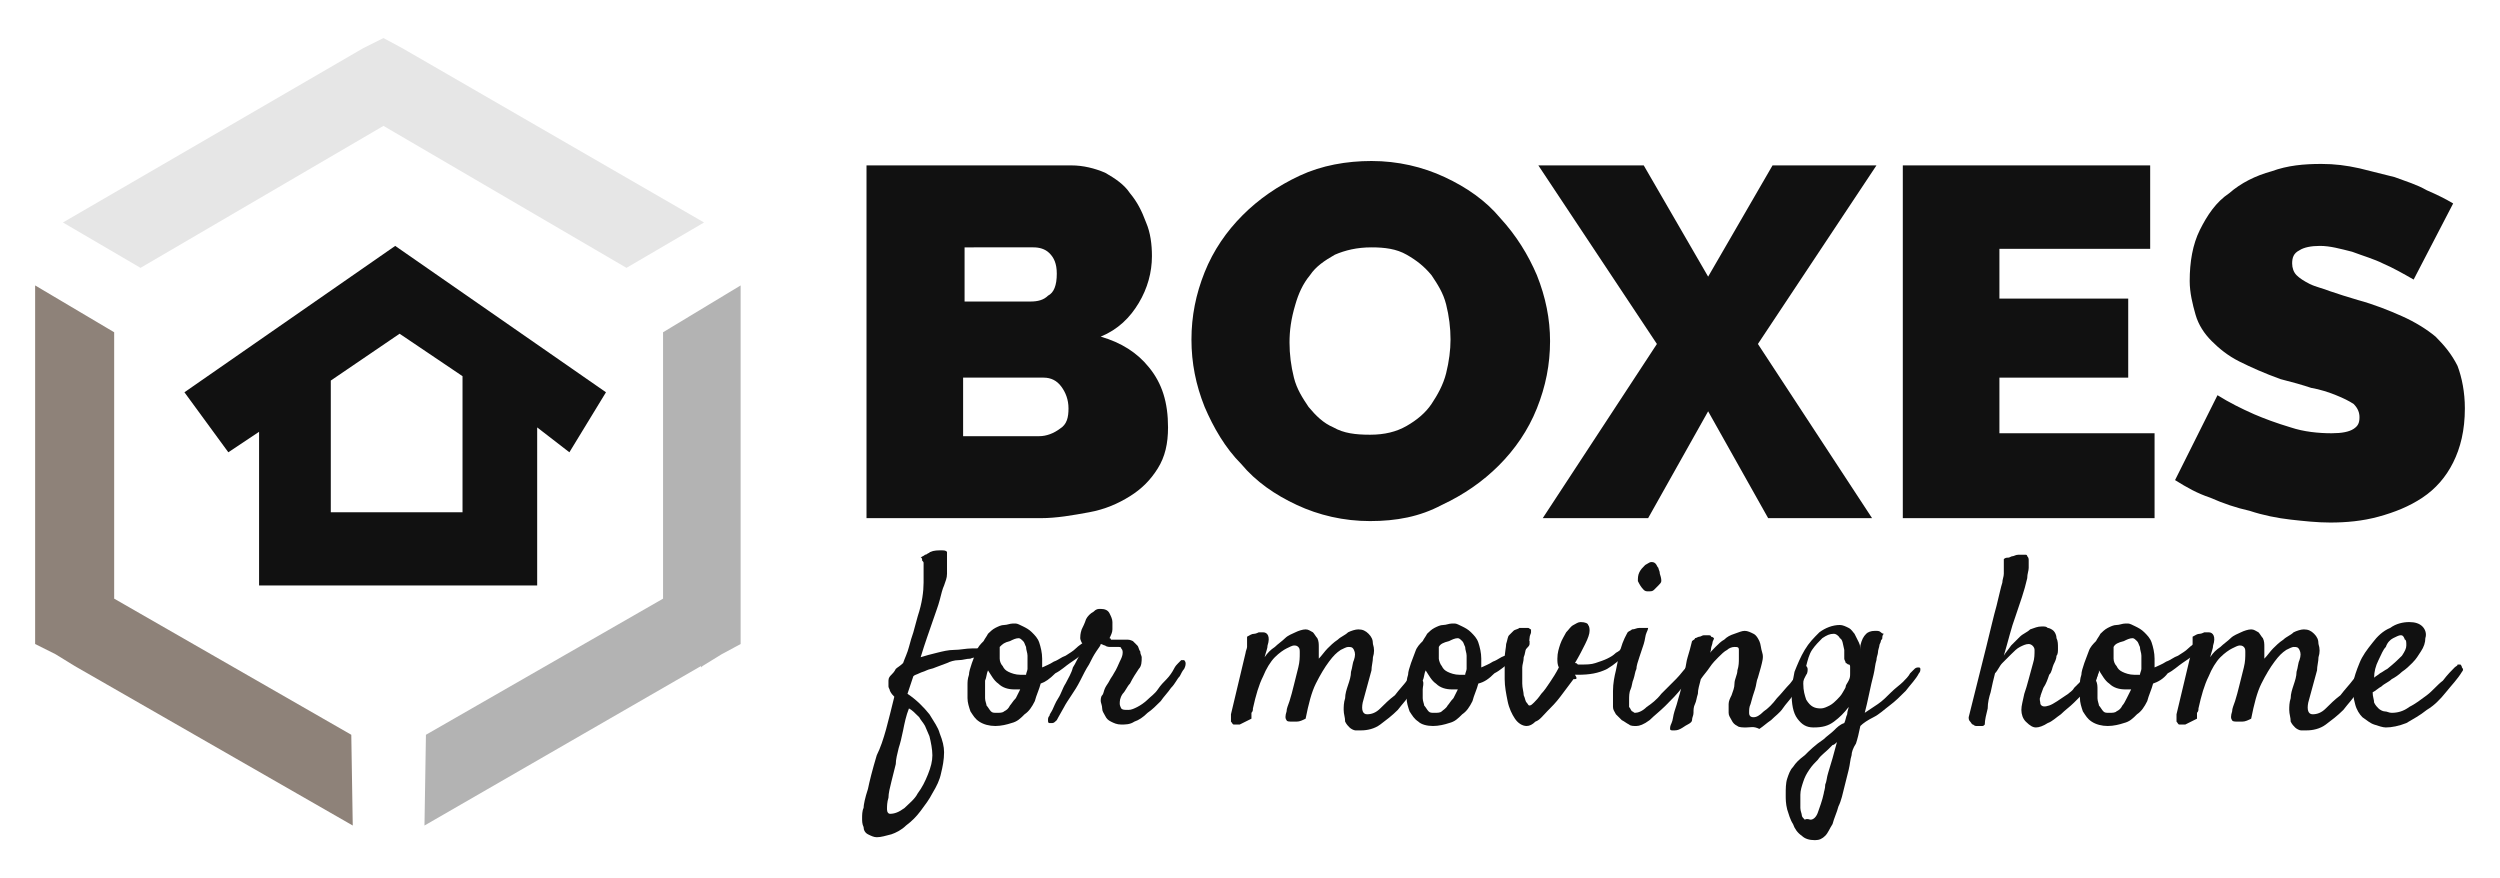
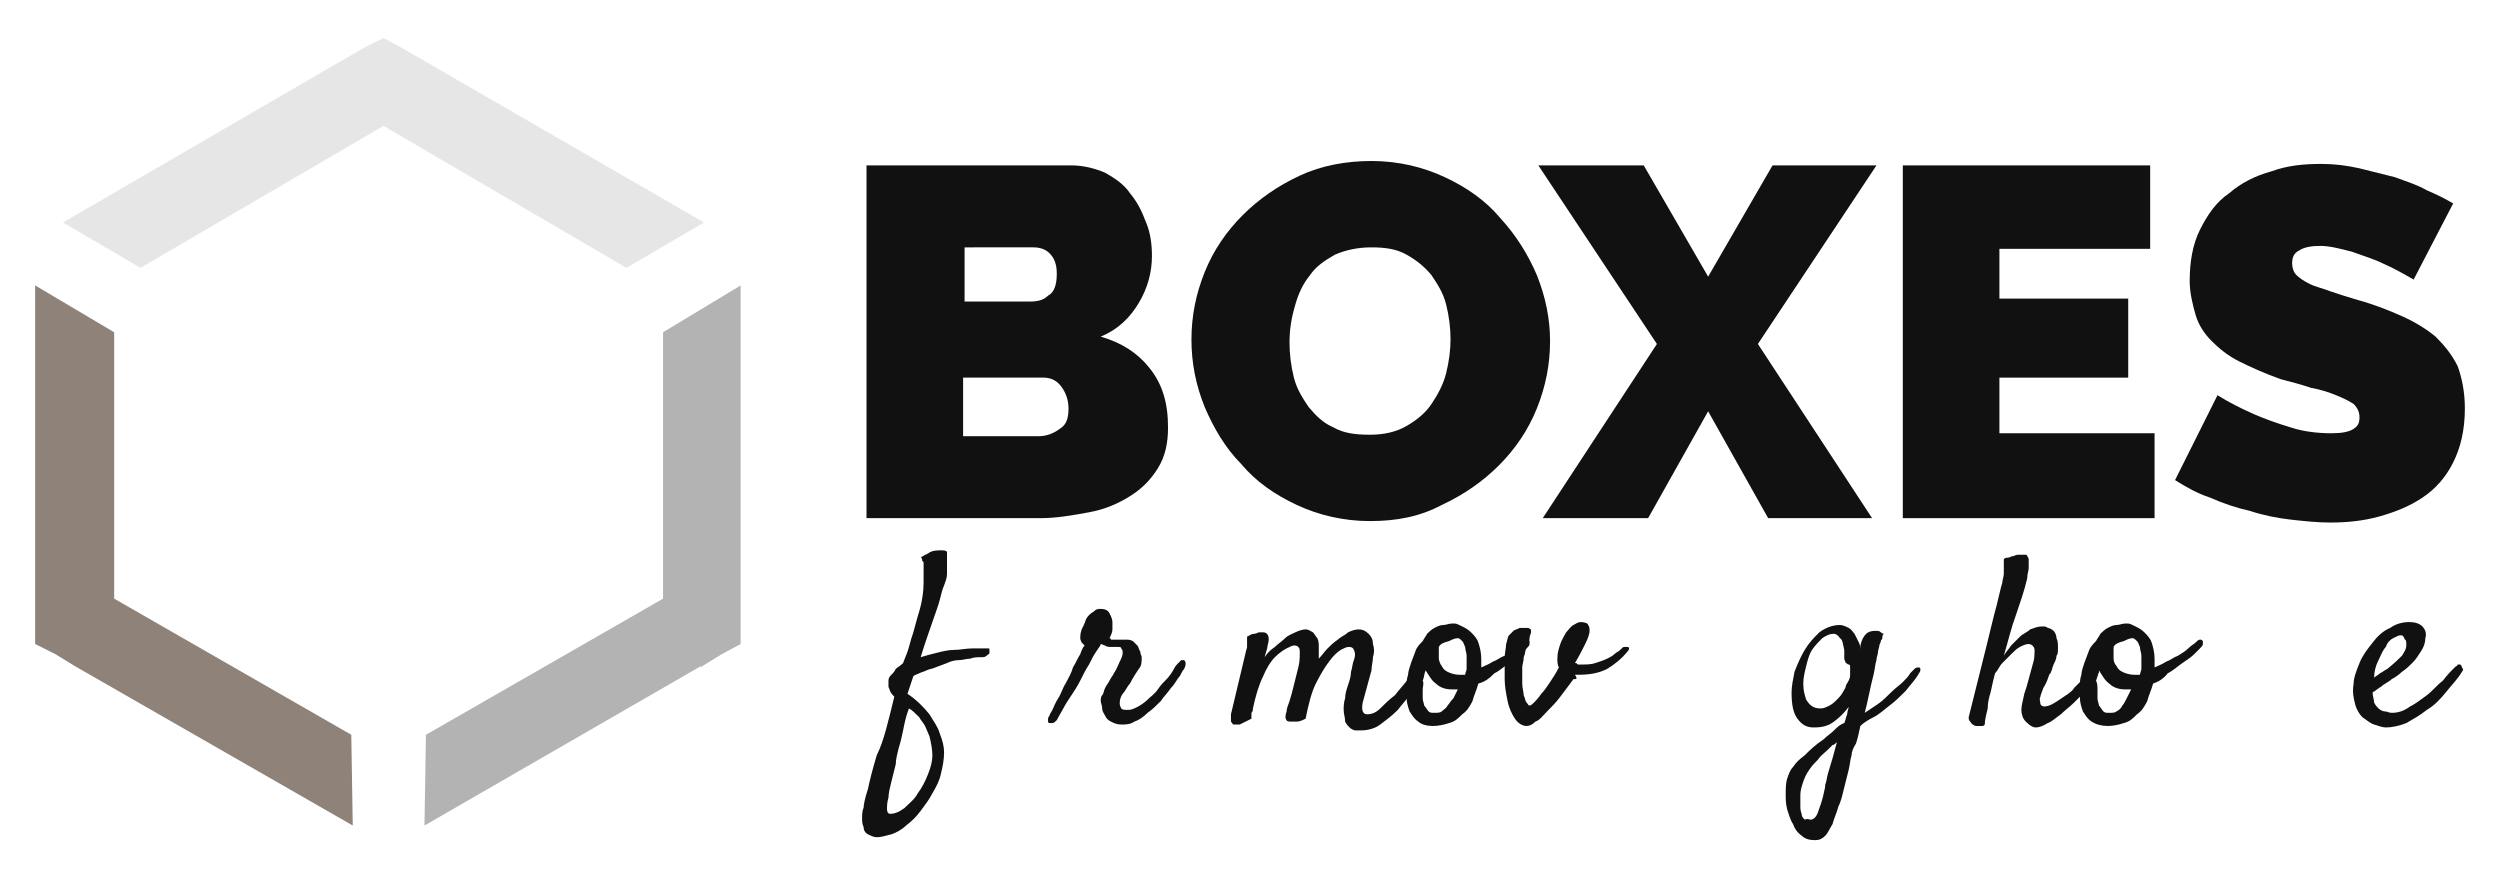
<svg xmlns="http://www.w3.org/2000/svg" id="logo" x="0px" y="0px" viewBox="0 0 170.8 60" style="enable-background:new 0 0 170.8 60;" xml:space="preserve">
  <style type="text/css"> .st0{fill:#E6E6E6;} .st1{fill:#B3B3B3;} .st2{fill:#8E8279;} .st3{fill:#111111;} </style>
  <g>
    <polygon class="st0" points="26.2,2.6 24.8,3.3 4.3,15.2 9.6,18.3 26.2,8.6 42.8,18.3 48.1,15.2 27.5,3.3 " />
    <polygon class="st1" points="45.3,22.7 45.3,40.9 29.1,50.2 29,56.4 47.9,45.5 47.9,45.6 48,45.5 49.3,44.7 50.6,44 50.6,42.4 50.6,40.8 50.6,40.8 50.6,40.8 50.6,19.5 " />
    <polygon class="st2" points="2.4,40.8 2.4,40.8 2.4,40.8 2.4,42.4 2.4,44 3.8,44.7 5.1,45.5 5.1,45.6 5.1,45.5 24.1,56.4 24,50.2 7.8,40.9 7.8,22.7 2.4,19.5 " />
-     <path class="st3" d="M41.4,26.8L27,16.8l0,0l0,0l-14.4,10l3,4.1l2.1-1.4V40h19V29.2l2.2,1.7L41.4,26.8z M31.6,35h-9v-9l4.7-3.2 l4.3,2.9V35z" />
    <g>
      <path class="st3" d="M79.8,29.2c0,1.1-0.2,2-0.7,2.8c-0.5,0.8-1.1,1.4-1.9,1.9c-0.8,0.5-1.7,0.9-2.8,1.1c-1.1,0.2-2.2,0.4-3.3,0.4 H59.2V11.3h14c0.8,0,1.6,0.2,2.3,0.5c0.7,0.4,1.3,0.8,1.7,1.4c0.5,0.6,0.8,1.2,1.1,2c0.3,0.7,0.4,1.5,0.4,2.3 c0,1.1-0.3,2.2-0.9,3.2c-0.6,1-1.4,1.8-2.6,2.3c1.4,0.4,2.5,1.1,3.3,2.1C79.4,26.2,79.8,27.5,79.8,29.2z M65.9,16.9v3.7h4.5 c0.5,0,0.9-0.1,1.2-0.4c0.4-0.2,0.6-0.7,0.6-1.5c0-0.7-0.2-1.1-0.5-1.4c-0.3-0.3-0.7-0.4-1.1-0.4H65.9z M73,27.9 c0-0.6-0.2-1.1-0.5-1.5c-0.3-0.4-0.7-0.6-1.2-0.6h-5.5v4h5.2c0.5,0,1-0.2,1.4-0.5C72.9,29,73,28.5,73,27.9z" />
      <path class="st3" d="M93.6,35.6c-1.8,0-3.5-0.4-5-1.1c-1.5-0.7-2.8-1.6-3.8-2.8c-1.1-1.1-1.9-2.5-2.5-3.9c-0.6-1.5-0.9-3-0.9-4.6 c0-1.6,0.3-3.1,0.9-4.6c0.6-1.5,1.5-2.8,2.6-3.9c1.1-1.1,2.4-2,3.9-2.7c1.5-0.7,3.2-1,4.9-1c1.8,0,3.5,0.4,5,1.1 c1.5,0.7,2.8,1.6,3.8,2.8c1.1,1.2,1.9,2.5,2.5,3.9c0.6,1.5,0.9,3,0.9,4.5c0,1.6-0.3,3.1-0.9,4.6c-0.6,1.5-1.5,2.8-2.6,3.9 c-1.1,1.1-2.4,2-3.9,2.7C97,35.3,95.4,35.6,93.6,35.6z M88.1,23.4c0,0.8,0.1,1.6,0.3,2.4c0.2,0.8,0.6,1.4,1,2 c0.5,0.6,1,1.1,1.7,1.4c0.7,0.4,1.5,0.5,2.5,0.5c1,0,1.8-0.2,2.5-0.6c0.7-0.4,1.3-0.9,1.7-1.5c0.4-0.6,0.8-1.3,1-2.1 c0.2-0.8,0.3-1.6,0.3-2.3c0-0.8-0.1-1.6-0.3-2.4c-0.2-0.8-0.6-1.4-1-2c-0.5-0.6-1-1-1.7-1.4c-0.7-0.4-1.5-0.5-2.4-0.5 c-1,0-1.8,0.2-2.5,0.5c-0.7,0.4-1.3,0.8-1.7,1.4c-0.5,0.6-0.8,1.3-1,2C88.2,21.8,88.1,22.6,88.1,23.4z" />
      <path class="st3" d="M112.3,11.3l4.4,7.6l4.4-7.6h7.1l-8.1,12.2l7.8,11.9h-7.1l-4.1-7.3l-4.1,7.3h-7.2l7.8-11.9l-8.1-12.2H112.3z" />
      <path class="st3" d="M147.2,29.6v5.8H130V11.3h16.9V17h-10.3v3.4h8.8v5.4h-8.8v3.8H147.2z" />
      <path class="st3" d="M164.9,19.1c-0.7-0.4-1.4-0.8-2.1-1.1c-0.6-0.3-1.3-0.5-2.1-0.8c-0.8-0.2-1.5-0.4-2.2-0.4 c-0.6,0-1.1,0.1-1.4,0.3c-0.4,0.2-0.5,0.5-0.5,0.9c0,0.3,0.1,0.6,0.3,0.8c0.2,0.2,0.5,0.4,0.9,0.6c0.4,0.2,0.9,0.3,1.4,0.5 c0.6,0.2,1.2,0.4,1.9,0.6c1.1,0.3,2.1,0.7,3,1.1c0.9,0.4,1.7,0.9,2.3,1.4c0.6,0.6,1.1,1.2,1.5,2c0.3,0.8,0.5,1.8,0.5,2.9 c0,1.5-0.3,2.7-0.8,3.7c-0.5,1-1.2,1.8-2.1,2.4c-0.9,0.6-1.9,1-3,1.3c-1.1,0.3-2.2,0.4-3.3,0.4c-0.9,0-1.8-0.1-2.7-0.2 c-0.9-0.1-1.9-0.3-2.8-0.6c-0.9-0.2-1.8-0.5-2.7-0.9c-0.9-0.3-1.6-0.7-2.4-1.2l2.9-5.8c0.8,0.5,1.6,0.9,2.5,1.3 c0.7,0.3,1.5,0.6,2.5,0.9c0.9,0.3,1.9,0.4,2.8,0.4c0.7,0,1.2-0.1,1.5-0.3c0.3-0.2,0.4-0.4,0.4-0.8c0-0.3-0.1-0.6-0.4-0.9 c-0.3-0.2-0.7-0.4-1.2-0.6c-0.5-0.2-1.1-0.4-1.7-0.5c-0.6-0.2-1.3-0.4-2.1-0.6c-1.1-0.4-2-0.8-2.8-1.2c-0.8-0.4-1.4-0.9-1.9-1.4 c-0.5-0.5-0.9-1.1-1.1-1.8c-0.2-0.7-0.4-1.5-0.4-2.3c0-1.3,0.2-2.5,0.7-3.5c0.5-1,1.1-1.9,2-2.5c0.8-0.7,1.8-1.2,2.9-1.5 c1.1-0.4,2.2-0.5,3.4-0.5c0.9,0,1.7,0.1,2.6,0.3c0.8,0.2,1.6,0.4,2.4,0.6c0.8,0.3,1.5,0.5,2.2,0.9c0.7,0.3,1.3,0.6,1.8,0.9 L164.9,19.1z" />
    </g>
    <g>
      <path class="st3" d="M61.1,47.6c-0.1-0.1-0.2-0.2-0.3-0.4c0-0.1-0.1-0.2-0.1-0.3c0-0.1,0-0.2,0-0.4c0-0.2,0.1-0.3,0.2-0.4 c0.1-0.1,0.2-0.2,0.3-0.4c0.1-0.1,0.3-0.2,0.5-0.4c0.1-0.3,0.3-0.7,0.4-1.1c0.1-0.4,0.2-0.7,0.3-1c0.1-0.4,0.2-0.7,0.3-1.1 c0.3-0.9,0.4-1.7,0.4-2.3c0-0.6,0-1,0-1.1c0-0.1,0-0.2,0-0.2c0-0.1,0-0.1-0.1-0.2c0-0.1,0-0.2-0.1-0.2c0.1-0.1,0.2-0.1,0.3-0.2 c0.1,0,0.2-0.1,0.2-0.1c0.1,0,0.1-0.1,0.2-0.1c0.2-0.1,0.5-0.1,0.7-0.1c0.2,0,0.3,0,0.4,0.1c0,0.1,0,0.2,0,0.3c0,0.1,0,0.3,0,0.5 c0,0.2,0,0.4,0,0.7s-0.1,0.5-0.2,0.8c-0.1,0.2-0.2,0.6-0.3,1c-0.1,0.4-0.3,0.9-0.5,1.5c-0.2,0.6-0.5,1.4-0.8,2.4 c0.3-0.1,0.7-0.2,1.1-0.3c0.4-0.1,0.8-0.2,1.2-0.2s0.8-0.1,1.2-0.1c0.4,0,0.8,0,1.1,0c0.1,0,0.1,0,0.1,0.1c0,0.1,0,0.1,0,0.2 c0,0.1-0.1,0.1-0.2,0.2c-0.1,0.1-0.2,0.1-0.4,0.1c-0.2,0-0.5,0-0.7,0.1c-0.3,0-0.5,0.1-0.8,0.1c-0.3,0-0.6,0.1-0.8,0.2 c-0.3,0.1-0.5,0.2-0.8,0.3c-0.2,0.1-0.4,0.1-0.6,0.2c-0.2,0.1-0.3,0.1-0.5,0.2c-0.2,0.1-0.3,0.1-0.4,0.2l-0.4,1.2 c0.6,0.4,1.1,0.9,1.5,1.4c0.3,0.5,0.6,0.9,0.7,1.3c0.2,0.5,0.3,0.9,0.3,1.3c0,0.5-0.1,1-0.2,1.4c-0.1,0.5-0.3,0.9-0.6,1.4 c-0.2,0.4-0.5,0.8-0.8,1.2c-0.3,0.4-0.6,0.7-1,1c-0.3,0.3-0.7,0.5-1,0.6c-0.4,0.1-0.7,0.2-1,0.2c-0.2,0-0.4-0.1-0.6-0.2 c-0.2-0.1-0.3-0.3-0.3-0.5c-0.1-0.2-0.1-0.4-0.1-0.6c0-0.2,0-0.5,0.1-0.7c0-0.2,0.1-0.7,0.3-1.3c0.1-0.5,0.3-1.3,0.6-2.3 C60.4,50.6,60.7,49.2,61.1,47.6z M62.1,48.4c-0.2,0.5-0.3,1-0.4,1.5s-0.2,0.9-0.3,1.2c-0.1,0.4-0.2,0.8-0.2,1.1 c-0.1,0.4-0.2,0.8-0.3,1.2c-0.1,0.4-0.2,0.8-0.2,1.1c-0.1,0.3-0.1,0.6-0.1,0.8c0,0.2,0.1,0.3,0.2,0.3c0.3,0,0.6-0.1,1-0.4 c0.3-0.3,0.7-0.6,0.9-1c0.3-0.4,0.5-0.8,0.7-1.3c0.2-0.5,0.3-0.9,0.3-1.3c0-0.4-0.1-0.9-0.2-1.3c-0.1-0.2-0.2-0.5-0.3-0.7 c-0.1-0.2-0.3-0.4-0.4-0.6C62.5,48.7,62.3,48.5,62.1,48.4z" />
-       <path class="st3" d="M71.1,46.7c-0.1,0.4-0.3,0.8-0.4,1.2c-0.2,0.4-0.4,0.7-0.7,0.9c-0.3,0.3-0.5,0.5-0.9,0.6 c-0.3,0.1-0.7,0.2-1.1,0.2c-0.4,0-0.8-0.1-1.1-0.3c-0.3-0.2-0.4-0.4-0.6-0.7c-0.1-0.3-0.2-0.6-0.2-0.9c0-0.3,0-0.7,0-0.9 c0-0.2,0-0.4,0.1-0.7c0-0.2,0.1-0.5,0.2-0.8c0.1-0.3,0.2-0.5,0.3-0.8c0.1-0.3,0.3-0.5,0.5-0.7c0.1-0.2,0.2-0.3,0.3-0.5 c0.1-0.1,0.3-0.3,0.5-0.4c0.2-0.1,0.4-0.2,0.6-0.2c0.2,0,0.4-0.1,0.6-0.1c0,0,0.1,0,0.1,0c0,0,0.1,0,0.1,0c0.1,0,0.3,0.1,0.5,0.2 c0.2,0.1,0.4,0.2,0.6,0.4c0.2,0.2,0.4,0.4,0.5,0.7c0.1,0.3,0.2,0.7,0.2,1.1c0,0.1,0,0.2,0,0.3c0,0.1,0,0.2,0,0.3 c0.2-0.1,0.5-0.2,0.8-0.4c0.3-0.1,0.5-0.3,0.8-0.4c0.3-0.2,0.5-0.3,0.7-0.5c0.2-0.2,0.4-0.3,0.5-0.4c0.1-0.1,0.2-0.2,0.3-0.2 c0.1,0,0.1,0,0.2,0.1c0,0.1,0,0.1,0,0.2c0,0.1-0.1,0.2-0.2,0.3c-0.1,0.1-0.2,0.2-0.4,0.4c-0.2,0.2-0.5,0.4-0.8,0.6 c-0.3,0.2-0.6,0.5-1,0.7C71.7,46.4,71.4,46.6,71.1,46.7z M67.3,47.1c0,0.2,0,0.4,0,0.6c0,0.2,0.1,0.4,0.1,0.5 c0.1,0.1,0.2,0.3,0.3,0.4c0.1,0.1,0.2,0.1,0.4,0.1c0.2,0,0.4,0,0.5-0.1c0.2-0.1,0.3-0.2,0.4-0.4c0.1-0.1,0.2-0.3,0.4-0.5 c0.1-0.2,0.2-0.4,0.3-0.6c-0.1,0-0.1,0-0.2,0c-0.1,0-0.1,0-0.2,0c-0.4,0-0.8-0.1-1.1-0.4c-0.3-0.2-0.5-0.6-0.7-0.9 c-0.1,0.2-0.1,0.5-0.2,0.7C67.3,46.7,67.3,46.9,67.3,47.1z M68.3,44.2c0,0.1,0,0.2,0,0.3c0,0.2,0,0.4,0,0.5c0,0.2,0.1,0.4,0.2,0.5 c0.1,0.2,0.2,0.3,0.4,0.4c0.2,0.1,0.5,0.2,0.8,0.2c0.1,0,0.1,0,0.2,0c0.1,0,0.1,0,0.2,0c0-0.1,0.1-0.3,0.1-0.4c0-0.1,0-0.2,0-0.3 c0-0.2,0-0.4,0-0.6c0-0.2-0.1-0.4-0.1-0.6c-0.1-0.2-0.1-0.3-0.2-0.4c-0.1-0.1-0.2-0.2-0.3-0.2c-0.2,0-0.4,0.1-0.6,0.2 C68.6,43.9,68.5,44,68.3,44.2z" />
      <path class="st3" d="M72.2,49.2c-0.1,0.1-0.2,0.2-0.3,0.2c-0.1,0-0.2,0-0.2,0c-0.1,0-0.1-0.1-0.1-0.2c0-0.1,0-0.2,0.1-0.3 c0-0.1,0.1-0.2,0.2-0.4c0.1-0.2,0.2-0.5,0.4-0.8c0.2-0.3,0.3-0.7,0.5-1c0.2-0.4,0.4-0.7,0.5-1.1c0.2-0.3,0.3-0.6,0.5-0.9 c0.1-0.3,0.2-0.5,0.3-0.6c-0.1-0.1-0.2-0.2-0.2-0.2c0,0-0.1-0.2-0.1-0.3c0-0.1,0-0.3,0.1-0.6c0.1-0.2,0.2-0.4,0.3-0.7 c0.1-0.2,0.3-0.4,0.5-0.5c0.2-0.2,0.3-0.2,0.5-0.2c0.3,0,0.5,0.1,0.6,0.3c0.1,0.2,0.2,0.4,0.2,0.6c0,0.1,0,0.3,0,0.5 c0,0.2-0.1,0.4-0.2,0.6c0,0,0.1,0,0.1,0.1c0.1,0,0.1,0,0.3,0c0.2,0,0.3,0,0.4,0c0.1,0,0.2,0,0.3,0c0.2,0,0.3,0,0.5,0.1 c0.1,0.1,0.2,0.2,0.3,0.3c0.1,0.1,0.1,0.3,0.2,0.4c0,0.2,0.1,0.3,0.1,0.4c0,0.3,0,0.6-0.2,0.8c-0.2,0.3-0.4,0.6-0.6,1 c-0.2,0.2-0.3,0.5-0.5,0.7c-0.2,0.3-0.2,0.5-0.2,0.7c0,0.1,0.1,0.3,0.1,0.3c0.1,0.1,0.2,0.1,0.5,0.1c0.2,0,0.4-0.1,0.6-0.2 c0.2-0.1,0.5-0.3,0.7-0.5c0.2-0.2,0.5-0.4,0.7-0.7c0.2-0.3,0.4-0.5,0.6-0.7c0.2-0.2,0.4-0.5,0.5-0.7c0.1-0.2,0.2-0.3,0.3-0.4 c0.1-0.1,0.1-0.1,0.2-0.2c0.1,0,0.2,0,0.2,0s0.1,0.1,0.1,0.2c0,0.1,0,0.2-0.1,0.4c-0.1,0.1-0.2,0.3-0.3,0.5 c-0.2,0.2-0.3,0.5-0.6,0.8c-0.2,0.3-0.5,0.6-0.7,0.9c-0.3,0.3-0.6,0.6-0.9,0.8c-0.3,0.3-0.6,0.5-0.9,0.6c-0.3,0.2-0.6,0.2-0.9,0.2 c-0.3,0-0.5-0.1-0.7-0.2c-0.2-0.1-0.3-0.2-0.4-0.4c-0.1-0.2-0.2-0.3-0.2-0.5c0-0.2-0.1-0.4-0.1-0.5c0-0.1,0-0.3,0.1-0.4 c0.1-0.1,0.1-0.3,0.2-0.5c0.1-0.2,0.2-0.3,0.3-0.5c0.1-0.2,0.2-0.3,0.3-0.5c0.2-0.3,0.3-0.6,0.4-0.8s0.2-0.4,0.2-0.6 c0-0.1,0-0.2-0.1-0.3c0-0.1-0.1-0.1-0.2-0.1c-0.1,0-0.1,0-0.1,0c0,0-0.1,0-0.1,0c0,0-0.1,0-0.1,0c0,0-0.1,0-0.2,0 c-0.1,0-0.3,0-0.4-0.1c-0.1,0-0.2-0.1-0.3-0.1c0,0.1-0.1,0.2-0.3,0.5c-0.2,0.3-0.3,0.5-0.5,0.9c-0.2,0.3-0.4,0.7-0.6,1.1 c-0.2,0.4-0.4,0.7-0.6,1c-0.2,0.3-0.4,0.6-0.5,0.8C72.3,49,72.2,49.2,72.2,49.2z" />
      <path class="st3" d="M91.8,48.5c0-0.2,0-0.5,0.1-0.8c0-0.3,0.1-0.6,0.2-0.9c0.1-0.3,0.2-0.6,0.2-0.9c0.1-0.3,0.1-0.6,0.2-0.8 c0.1-0.3,0.1-0.5,0-0.7c-0.1-0.2-0.2-0.2-0.4-0.2c-0.1,0-0.3,0.1-0.5,0.2c-0.3,0.2-0.5,0.4-0.8,0.8c-0.3,0.4-0.6,0.9-0.9,1.5 c-0.3,0.6-0.5,1.4-0.7,2.4c-0.2,0.1-0.4,0.2-0.6,0.2c-0.1,0-0.2,0-0.3,0c-0.2,0-0.4,0-0.4-0.1c-0.1-0.1-0.1-0.3,0-0.6 c0-0.2,0.1-0.4,0.2-0.7c0.1-0.3,0.2-0.7,0.3-1.1c0.1-0.4,0.2-0.8,0.3-1.2c0.1-0.4,0.1-0.7,0.1-1c0-0.2,0-0.3-0.1-0.4 c-0.1-0.1-0.2-0.1-0.3-0.1c-0.1,0-0.3,0.1-0.5,0.2c-0.2,0.1-0.5,0.3-0.8,0.6c-0.3,0.3-0.6,0.8-0.8,1.3c-0.3,0.6-0.5,1.3-0.7,2.2v0 c0,0.1,0,0.2-0.1,0.3c0,0.1,0,0.2,0,0.2c0,0.1,0,0.2,0,0.2l-0.8,0.4c-0.1,0-0.1,0-0.2,0c-0.1,0-0.2,0-0.2,0 c-0.1,0-0.1-0.1-0.2-0.2c0-0.1,0-0.3,0-0.5l1-4.2c0-0.1,0.1-0.3,0.1-0.4c0-0.1,0-0.2,0-0.4c0-0.1,0-0.2,0-0.3 c0.2-0.1,0.3-0.2,0.5-0.2c0.1,0,0.3-0.1,0.3-0.1c0.1,0,0.2,0,0.3,0c0.3,0,0.5,0.3,0.3,0.9c0,0.2-0.1,0.4-0.2,0.8 c0.2-0.3,0.4-0.5,0.7-0.7c0.2-0.2,0.5-0.4,0.7-0.6c0.2-0.2,0.5-0.3,0.7-0.4c0.2-0.1,0.5-0.2,0.7-0.2c0.2,0,0.3,0.1,0.5,0.2 c0.1,0.1,0.2,0.3,0.3,0.4c0.1,0.2,0.1,0.4,0.1,0.6c0,0.2,0,0.5,0,0.8c0.2-0.2,0.4-0.5,0.6-0.7c0.2-0.2,0.4-0.4,0.7-0.6 c0.2-0.2,0.5-0.3,0.7-0.5c0.2-0.1,0.5-0.2,0.7-0.2c0.3,0,0.5,0.1,0.7,0.3c0.2,0.2,0.3,0.4,0.3,0.7c0.1,0.3,0.1,0.6,0,0.9 c0,0.3-0.1,0.6-0.1,0.9l-0.6,2.2c-0.1,0.5,0,0.8,0.3,0.8c0.3,0,0.6-0.1,0.9-0.4c0.3-0.3,0.6-0.6,1-0.9c0.3-0.4,0.6-0.7,0.9-1.1 c0.3-0.4,0.5-0.7,0.7-0.9c0.1-0.1,0.1-0.1,0.2-0.1c0.1,0,0.1,0,0.2,0c0,0,0.1,0.1,0.1,0.2c0,0.1,0,0.2-0.1,0.3 c-0.2,0.4-0.5,0.8-0.8,1.3c-0.3,0.5-0.7,0.9-1,1.3c-0.4,0.4-0.8,0.7-1.2,1c-0.4,0.3-0.9,0.4-1.3,0.4c-0.2,0-0.3,0-0.4,0 s-0.3-0.1-0.4-0.2c-0.1-0.1-0.2-0.2-0.3-0.4C91.9,49,91.8,48.8,91.8,48.5z" />
      <path class="st3" d="M101,46.7c-0.1,0.4-0.3,0.8-0.4,1.2c-0.2,0.4-0.4,0.7-0.7,0.9c-0.3,0.3-0.5,0.5-0.9,0.6 c-0.3,0.1-0.7,0.2-1.1,0.2c-0.4,0-0.8-0.1-1-0.3c-0.3-0.2-0.4-0.4-0.6-0.7c-0.1-0.3-0.2-0.6-0.2-0.9c0-0.3,0-0.7,0-0.9 c0-0.2,0-0.4,0.1-0.7c0-0.2,0.1-0.5,0.2-0.8s0.2-0.5,0.3-0.8c0.1-0.3,0.3-0.5,0.5-0.7c0.1-0.2,0.2-0.3,0.3-0.5 c0.1-0.1,0.3-0.3,0.5-0.4s0.4-0.2,0.6-0.2c0.2,0,0.4-0.1,0.6-0.1c0,0,0.1,0,0.1,0c0,0,0.1,0,0.1,0c0.1,0,0.3,0.1,0.5,0.2 c0.2,0.1,0.4,0.2,0.6,0.4c0.2,0.2,0.4,0.4,0.5,0.7s0.2,0.7,0.2,1.1c0,0.1,0,0.2,0,0.3s0,0.2,0,0.3c0.2-0.1,0.5-0.2,0.8-0.4 c0.3-0.1,0.5-0.3,0.8-0.4c0.3-0.2,0.5-0.3,0.7-0.5c0.2-0.2,0.4-0.3,0.5-0.4c0.1-0.1,0.2-0.2,0.3-0.2c0.1,0,0.1,0,0.2,0.1 c0,0.1,0,0.1,0,0.2s-0.1,0.2-0.2,0.3c-0.1,0.1-0.2,0.2-0.4,0.4c-0.2,0.2-0.5,0.4-0.8,0.6c-0.3,0.2-0.6,0.5-1,0.7 C101.7,46.4,101.4,46.6,101,46.7z M97.2,47.1c0,0.2,0,0.4,0,0.6c0,0.2,0.1,0.4,0.1,0.5c0.1,0.1,0.2,0.3,0.3,0.4s0.2,0.1,0.4,0.1 c0.2,0,0.4,0,0.5-0.1s0.3-0.2,0.4-0.4c0.1-0.1,0.2-0.3,0.4-0.5c0.1-0.2,0.2-0.4,0.3-0.6c-0.1,0-0.1,0-0.2,0c-0.1,0-0.1,0-0.2,0 c-0.4,0-0.8-0.1-1.1-0.4c-0.3-0.2-0.5-0.6-0.7-0.9c-0.1,0.2-0.1,0.5-0.2,0.7C97.3,46.7,97.2,46.9,97.2,47.1z M98.3,44.2 c0,0.1,0,0.2,0,0.3c0,0.2,0,0.4,0,0.5s0.1,0.4,0.2,0.5c0.1,0.2,0.2,0.3,0.4,0.4c0.2,0.1,0.5,0.2,0.8,0.2c0.1,0,0.1,0,0.2,0 c0.1,0,0.1,0,0.2,0c0-0.1,0.1-0.3,0.1-0.4c0-0.1,0-0.2,0-0.3c0-0.2,0-0.4,0-0.6c0-0.2-0.1-0.4-0.1-0.6c-0.1-0.2-0.1-0.3-0.2-0.4 c-0.1-0.1-0.2-0.2-0.3-0.2c-0.2,0-0.4,0.1-0.6,0.2C98.6,43.9,98.4,44,98.3,44.2z" />
      <path class="st3" d="M107.5,46.4c-0.3,0.4-0.6,0.8-0.9,1.2c-0.3,0.4-0.6,0.7-0.9,1c-0.3,0.3-0.5,0.6-0.8,0.7 c-0.2,0.2-0.4,0.3-0.6,0.3c-0.3,0-0.6-0.2-0.8-0.5c-0.2-0.3-0.4-0.7-0.5-1.2c-0.1-0.5-0.2-1-0.2-1.5c0-0.5,0-1,0-1.4 c0-0.4,0.1-0.8,0.1-1c0.1-0.3,0.1-0.5,0.2-0.6c0.1-0.1,0.2-0.2,0.3-0.3s0.3-0.1,0.4-0.2c0.1,0,0.2,0,0.3,0c0.1,0,0.2,0,0.3,0 c0.1,0,0.1,0.1,0.2,0.1c0,0.1,0,0.1,0,0.2c0,0.1-0.1,0.2-0.1,0.4s-0.1,0.4-0.2,0.6c-0.1,0.2-0.1,0.5-0.2,0.7 c0,0.3-0.1,0.5-0.1,0.7c0,0.4,0,0.8,0,1.1c0,0.3,0.1,0.6,0.1,0.8c0.1,0.2,0.1,0.4,0.2,0.5c0.1,0.1,0.1,0.2,0.2,0.2 c0.1,0,0.2-0.1,0.3-0.2c0.1-0.1,0.3-0.3,0.5-0.6c0.2-0.2,0.4-0.5,0.6-0.8c0.2-0.3,0.4-0.6,0.6-1c-0.1-0.2-0.1-0.4-0.1-0.6 c0-0.4,0.1-0.7,0.2-1c0.1-0.3,0.3-0.6,0.4-0.8c0.2-0.2,0.3-0.4,0.5-0.5c0.2-0.1,0.3-0.2,0.5-0.2c0.3,0,0.5,0.1,0.5,0.2 c0.1,0.1,0.1,0.3,0.1,0.4c0,0.2-0.1,0.5-0.3,0.9c-0.2,0.4-0.4,0.8-0.7,1.3c0.1,0,0.1,0,0.2,0.1c0.1,0,0.1,0,0.2,0 c0.4,0,0.7,0,1-0.1c0.3-0.1,0.6-0.2,0.8-0.3c0.2-0.1,0.4-0.2,0.6-0.4c0.2-0.1,0.3-0.2,0.4-0.3c0.1-0.1,0.1-0.1,0.2-0.1 c0.1,0,0.1,0,0.2,0s0.1,0.1,0.1,0.1s0,0.1-0.1,0.2c-0.4,0.5-0.9,0.9-1.4,1.2c-0.6,0.3-1.2,0.4-2,0.4c-0.1,0-0.1,0-0.2,0 C107.8,46.4,107.7,46.4,107.5,46.4z" />
-       <path class="st3" d="M111.2,43.2c0.1-0.1,0.2-0.1,0.3-0.2c0.2,0,0.3-0.1,0.5-0.1c0.2,0,0.3,0,0.4,0c0.1,0,0.2,0,0.2,0 c0,0,0,0.1-0.1,0.3c-0.1,0.2-0.1,0.5-0.2,0.8s-0.2,0.6-0.3,0.9c-0.1,0.3-0.2,0.6-0.2,0.8c-0.1,0.2-0.1,0.4-0.2,0.7 c-0.1,0.2-0.1,0.5-0.2,0.7c-0.1,0.2-0.1,0.5-0.1,0.7c0,0.2,0,0.4,0,0.5c0.1,0.1,0.1,0.2,0.2,0.3c0.1,0,0.1,0.1,0.2,0.1 c0.2,0,0.5-0.1,0.8-0.4c0.3-0.2,0.7-0.5,1-0.9c0.3-0.3,0.7-0.7,1-1c0.3-0.3,0.5-0.6,0.7-0.8c0.1-0.1,0.2-0.2,0.3-0.2 c0.1,0,0.2,0,0.2,0c0.1,0,0.1,0.1,0.1,0.2c0,0.1,0,0.2-0.1,0.3c-0.2,0.3-0.4,0.7-0.8,1.1c-0.3,0.4-0.7,0.8-1.1,1.2s-0.8,0.7-1.1,1 c-0.4,0.3-0.7,0.4-0.9,0.4c-0.2,0-0.4,0-0.5-0.1c-0.2-0.1-0.3-0.2-0.5-0.3c-0.1-0.1-0.3-0.3-0.4-0.4c-0.1-0.2-0.2-0.3-0.2-0.5 c0-0.3,0-0.6,0-1.1c0-0.5,0.1-1,0.2-1.4c0.1-0.5,0.2-1,0.3-1.4C110.9,43.7,111.1,43.4,111.2,43.2z M113.5,39.7 c0,0.1-0.1,0.2-0.2,0.3c-0.1,0.1-0.2,0.2-0.3,0.3c-0.1,0.1-0.2,0.1-0.4,0.1c-0.1,0-0.2,0-0.3-0.1c-0.2-0.2-0.3-0.4-0.4-0.6 c0-0.2,0-0.4,0.1-0.6c0.1-0.2,0.2-0.3,0.4-0.5c0.2-0.1,0.3-0.2,0.4-0.2c0.1,0,0.2,0,0.3,0.1c0.1,0.1,0.1,0.2,0.2,0.3 c0,0.1,0.1,0.2,0.1,0.4C113.5,39.5,113.5,39.6,113.5,39.7z" />
-       <path class="st3" d="M119.3,49.7c-0.2,0-0.5,0-0.6-0.1c-0.2-0.1-0.3-0.2-0.4-0.4c-0.1-0.2-0.2-0.3-0.2-0.5c0-0.2,0-0.4,0-0.6 c0-0.2,0.1-0.4,0.2-0.6c0.1-0.3,0.2-0.5,0.2-0.8s0.2-0.6,0.2-0.9c0.1-0.3,0.1-0.6,0.1-0.8c0-0.2,0-0.4,0-0.6 c0-0.2-0.1-0.2-0.3-0.2c-0.2,0-0.4,0.1-0.5,0.2c-0.2,0.1-0.4,0.3-0.6,0.5c-0.2,0.2-0.4,0.4-0.6,0.7c-0.2,0.3-0.4,0.5-0.6,0.8 c-0.1,0.4-0.2,0.7-0.2,1c-0.1,0.3-0.1,0.5-0.2,0.7s-0.1,0.4-0.1,0.6c0,0.2-0.1,0.3-0.1,0.5c0,0.1-0.1,0.2-0.3,0.3 c-0.2,0.1-0.3,0.2-0.5,0.3c-0.2,0.1-0.3,0.1-0.5,0.1c-0.1,0-0.2,0-0.2-0.1c0-0.1,0-0.2,0.1-0.4c0.1-0.2,0.1-0.5,0.2-0.8 c0.1-0.3,0.2-0.6,0.3-1c0.1-0.3,0.2-0.7,0.2-1c0.1-0.3,0.1-0.5,0.2-0.8c0.1-0.3,0.1-0.6,0.2-0.9c0.1-0.3,0.2-0.7,0.3-1.1 c0.1-0.1,0.2-0.1,0.2-0.2c0.1,0,0.2-0.1,0.3-0.1c0.1,0,0.2-0.1,0.3-0.1c0.1,0,0.2,0,0.3,0c0.1,0,0.2,0,0.2,0.1 c0.1,0,0.2,0.1,0.2,0.1c0,0.1-0.1,0.2-0.1,0.3c0,0.1-0.1,0.3-0.1,0.4c0,0.2-0.1,0.4-0.2,0.5c0.1-0.2,0.3-0.4,0.5-0.6 c0.2-0.2,0.4-0.4,0.6-0.5c0.2-0.2,0.4-0.3,0.7-0.4s0.5-0.2,0.7-0.2c0.2,0,0.4,0.1,0.6,0.2c0.2,0.1,0.3,0.3,0.4,0.5 c0.1,0.2,0.1,0.5,0.2,0.8s0,0.6-0.1,1l-0.2,0.7c-0.1,0.2-0.1,0.5-0.2,0.8c-0.1,0.3-0.2,0.6-0.3,1c-0.1,0.2-0.1,0.4-0.1,0.6 c0,0.2,0.1,0.3,0.3,0.3s0.4-0.1,0.7-0.4c0.3-0.2,0.6-0.5,0.9-0.9c0.3-0.3,0.6-0.7,0.9-1c0.3-0.4,0.5-0.6,0.6-0.9 c0.1-0.1,0.2-0.2,0.3-0.3c0.1,0,0.2,0,0.2,0c0,0,0.1,0.1,0.1,0.2c0,0.1,0,0.3-0.1,0.4c-0.1,0.2-0.2,0.4-0.3,0.6 c-0.2,0.2-0.3,0.5-0.6,0.8c-0.2,0.3-0.5,0.6-0.7,0.9c-0.2,0.3-0.5,0.5-0.8,0.8c-0.3,0.2-0.5,0.4-0.8,0.6 C119.8,49.6,119.6,49.7,119.3,49.7z" />
      <path class="st3" d="M126.5,51.6c-0.1,0.3-0.1,0.6-0.2,1c-0.1,0.4-0.2,0.8-0.3,1.2c-0.1,0.4-0.2,0.9-0.4,1.3 c-0.1,0.4-0.3,0.8-0.4,1.2c-0.2,0.3-0.3,0.6-0.5,0.8c-0.2,0.2-0.4,0.3-0.7,0.3c-0.4,0-0.7-0.1-0.9-0.3c-0.3-0.2-0.5-0.5-0.6-0.8 c-0.2-0.3-0.3-0.7-0.4-1c-0.1-0.4-0.1-0.7-0.1-1c0-0.4,0-0.8,0.1-1.1c0.1-0.3,0.2-0.6,0.4-0.8c0.2-0.3,0.4-0.5,0.8-0.8 c0.3-0.3,0.7-0.7,1.3-1.1c0.2-0.2,0.5-0.4,0.7-0.6c0.2-0.2,0.4-0.4,0.7-0.5c0.1-0.2,0.1-0.4,0.2-0.6c0-0.2,0.1-0.4,0.1-0.5 c-0.3,0.4-0.6,0.7-1,1c-0.4,0.3-0.8,0.4-1.4,0.4c-0.5,0-0.8-0.2-1.1-0.6c-0.3-0.4-0.4-1-0.4-1.8c0-0.4,0.1-0.9,0.2-1.4 c0.2-0.5,0.4-1,0.7-1.5c0.3-0.5,0.6-0.8,1-1.2c0.4-0.3,0.9-0.5,1.4-0.5c0.2,0,0.4,0.1,0.6,0.2c0.2,0.1,0.3,0.3,0.4,0.4 c0.1,0.2,0.2,0.4,0.3,0.6c0.1,0.2,0.1,0.4,0.1,0.6c0-0.1,0-0.1,0-0.2c0-0.1,0-0.1,0-0.2c0.1-0.4,0.2-0.6,0.4-0.8 c0.1-0.1,0.3-0.2,0.6-0.2c0.2,0,0.3,0,0.4,0.1c0.1,0.1,0.2,0.1,0.2,0.1c-0.1,0.1-0.1,0.2-0.1,0.3s-0.1,0.1-0.1,0.2 c0,0.1-0.1,0.2-0.1,0.3c0,0.1-0.1,0.3-0.1,0.5c0,0.1-0.1,0.3-0.1,0.5c-0.1,0.3-0.1,0.6-0.2,1c-0.1,0.4-0.2,0.8-0.3,1.3 c-0.1,0.5-0.2,0.9-0.3,1.3c0.3-0.2,0.6-0.4,0.9-0.6c0.3-0.2,0.6-0.5,0.9-0.8s0.6-0.5,0.8-0.7s0.4-0.4,0.5-0.6 c0.1-0.1,0.2-0.2,0.3-0.3c0.1-0.1,0.2-0.1,0.3-0.1c0.1,0,0.1,0.1,0.1,0.1c0,0.1,0,0.2-0.1,0.3c-0.2,0.4-0.6,0.8-0.9,1.2 c-0.4,0.4-0.7,0.7-1.1,1c-0.4,0.3-0.7,0.6-1.1,0.8c-0.4,0.2-0.7,0.4-0.9,0.6c-0.1,0.5-0.2,0.9-0.3,1.2 C126.6,51.1,126.5,51.4,126.5,51.6z M123.7,56c0.2,0,0.4-0.2,0.5-0.5c0.1-0.3,0.3-0.8,0.4-1.3c0-0.1,0.1-0.3,0.1-0.6 c0.1-0.2,0.1-0.5,0.2-0.8c0.1-0.3,0.2-0.7,0.3-1c0.1-0.4,0.2-0.7,0.3-1.1c-0.1,0.1-0.2,0.2-0.3,0.2c-0.1,0.1-0.2,0.2-0.3,0.3 c-0.2,0.2-0.5,0.4-0.7,0.7c-0.2,0.2-0.4,0.4-0.6,0.7s-0.3,0.5-0.4,0.8c-0.1,0.3-0.2,0.6-0.2,0.9s0,0.7,0,0.9 c0,0.2,0.1,0.4,0.1,0.5c0,0.1,0.1,0.2,0.2,0.3C123.5,55.9,123.6,56,123.7,56z M124.4,48.4c0.2,0,0.4-0.1,0.6-0.2 c0.2-0.1,0.4-0.3,0.5-0.4s0.3-0.3,0.4-0.5c0.1-0.2,0.2-0.3,0.2-0.4c0-0.1,0.1-0.2,0.2-0.4c0.1-0.2,0.1-0.3,0.1-0.5 c0-0.2,0-0.3,0-0.4c0-0.1,0-0.2-0.1-0.2c-0.1,0-0.1-0.1-0.2-0.1c0-0.1-0.1-0.2-0.1-0.3s0-0.2,0-0.3c0-0.1,0-0.2,0-0.3 c-0.1-0.4-0.1-0.7-0.3-0.8c-0.1-0.2-0.3-0.3-0.4-0.3c-0.3,0-0.5,0.1-0.8,0.3c-0.2,0.2-0.5,0.5-0.7,0.8c-0.2,0.3-0.3,0.7-0.4,1.1 c-0.1,0.4-0.2,0.8-0.2,1.2c0,0.5,0.1,0.8,0.2,1.1C123.7,48.3,124,48.4,124.4,48.4z" />
      <path class="st3" d="M142.9,45.7c0.1-0.1,0.2-0.1,0.2-0.1c0.1,0,0.1,0,0.2,0.1c0,0,0.1,0.1,0.1,0.2c0,0.1-0.1,0.2-0.1,0.3 c-0.2,0.3-0.4,0.6-0.7,0.9c-0.3,0.3-0.6,0.6-0.9,0.9c-0.3,0.3-0.6,0.5-0.9,0.8c-0.3,0.2-0.6,0.5-0.9,0.6c-0.3,0.2-0.6,0.3-0.8,0.3 c-0.2,0-0.4-0.1-0.7-0.4c-0.2-0.2-0.3-0.5-0.3-0.8c0-0.3,0.1-0.6,0.2-1.1c0.1-0.3,0.2-0.6,0.3-1c0.1-0.4,0.2-0.7,0.3-1.1 c0.1-0.3,0.1-0.6,0.1-0.9c0-0.2-0.2-0.4-0.4-0.4c-0.2,0-0.4,0.1-0.6,0.2c-0.2,0.1-0.4,0.3-0.6,0.5c-0.2,0.2-0.4,0.4-0.6,0.6 c-0.2,0.2-0.3,0.5-0.5,0.7c-0.1,0.4-0.2,0.8-0.3,1.3c-0.1,0.3-0.2,0.7-0.2,1.1c-0.1,0.4-0.2,0.8-0.2,1.1c-0.1,0.1-0.1,0.1-0.2,0.1 c-0.1,0-0.1,0-0.2,0c-0.1,0-0.2,0-0.2,0c-0.1,0-0.2-0.1-0.2-0.1c-0.1,0-0.1-0.1-0.2-0.2c-0.1-0.1-0.1-0.2-0.1-0.3 c0.5-2,0.9-3.6,1.2-4.8c0.3-1.2,0.5-2.1,0.7-2.8c0.2-0.8,0.3-1.3,0.4-1.6c0-0.2,0.1-0.4,0.1-0.6c0-0.2,0-0.4,0-0.5 c0-0.2,0-0.4,0-0.5c0.1-0.1,0.2-0.1,0.3-0.1c0.1,0,0.2-0.1,0.3-0.1c0.1,0,0.2-0.1,0.4-0.1c0.1,0,0.2,0,0.3,0c0.1,0,0.2,0,0.2,0 c0.1,0,0.1,0.1,0.1,0.1c0.1,0.1,0.1,0.2,0.1,0.3c0,0.2,0,0.3,0,0.5c0,0.2-0.1,0.4-0.1,0.7c-0.2,0.9-0.5,1.7-0.8,2.6 c-0.3,0.8-0.5,1.7-0.8,2.7c0.1-0.2,0.3-0.4,0.5-0.7c0.2-0.2,0.4-0.4,0.6-0.6c0.2-0.2,0.5-0.3,0.7-0.5c0.3-0.1,0.5-0.2,0.8-0.2 c0.2,0,0.3,0,0.4,0.1c0.1,0,0.3,0.1,0.4,0.2c0.1,0.1,0.2,0.3,0.2,0.5c0.1,0.2,0.1,0.4,0.1,0.7c0,0.2,0,0.4-0.1,0.5 c0,0.2-0.1,0.4-0.2,0.6c-0.1,0.2-0.1,0.5-0.3,0.7c-0.1,0.3-0.2,0.6-0.4,0.9c-0.1,0.3-0.2,0.5-0.2,0.6c-0.1,0.2,0,0.3,0,0.5 c0.1,0.2,0.3,0.2,0.6,0.1c0.3-0.1,0.7-0.4,1.3-0.8c0.1-0.1,0.3-0.2,0.4-0.4c0.2-0.2,0.3-0.3,0.5-0.5c0.2-0.2,0.3-0.3,0.4-0.5 C142.7,45.9,142.8,45.8,142.9,45.7z" />
      <path class="st3" d="M147.1,46.7c-0.1,0.4-0.3,0.8-0.4,1.2c-0.2,0.4-0.4,0.7-0.7,0.9c-0.3,0.3-0.5,0.5-0.9,0.6 c-0.3,0.1-0.7,0.2-1.1,0.2c-0.4,0-0.8-0.1-1.1-0.3c-0.3-0.2-0.4-0.4-0.6-0.7c-0.1-0.3-0.2-0.6-0.2-0.9c0-0.3,0-0.7,0-0.9 c0-0.2,0-0.4,0.1-0.7c0-0.2,0.1-0.5,0.2-0.8s0.2-0.5,0.3-0.8c0.1-0.3,0.3-0.5,0.5-0.7c0.1-0.2,0.2-0.3,0.3-0.5 c0.1-0.1,0.3-0.3,0.5-0.4c0.2-0.1,0.4-0.2,0.6-0.2c0.2,0,0.4-0.1,0.6-0.1c0,0,0.1,0,0.1,0c0,0,0.1,0,0.1,0c0.1,0,0.3,0.1,0.5,0.2 c0.2,0.1,0.4,0.2,0.6,0.4c0.2,0.2,0.4,0.4,0.5,0.7c0.1,0.3,0.2,0.7,0.2,1.1c0,0.1,0,0.2,0,0.3c0,0.1,0,0.2,0,0.3 c0.2-0.1,0.5-0.2,0.8-0.4c0.3-0.1,0.5-0.3,0.8-0.4c0.3-0.2,0.5-0.3,0.7-0.5c0.2-0.2,0.4-0.3,0.5-0.4c0.1-0.1,0.2-0.2,0.3-0.2 c0.1,0,0.1,0,0.2,0.1c0,0.1,0,0.1,0,0.2c0,0.1-0.1,0.2-0.2,0.3c-0.1,0.1-0.2,0.2-0.4,0.4c-0.2,0.2-0.5,0.4-0.8,0.6 c-0.3,0.2-0.6,0.5-1,0.7C147.8,46.4,147.4,46.6,147.1,46.7z M143.3,47.1c0,0.2,0,0.4,0,0.6c0,0.2,0.1,0.4,0.1,0.5 c0.1,0.1,0.2,0.3,0.3,0.4c0.1,0.1,0.2,0.1,0.4,0.1c0.2,0,0.4,0,0.5-0.1c0.2-0.1,0.3-0.2,0.4-0.4c0.1-0.1,0.2-0.3,0.3-0.5 c0.1-0.2,0.2-0.4,0.3-0.6c-0.1,0-0.1,0-0.2,0c-0.1,0-0.1,0-0.2,0c-0.4,0-0.8-0.1-1.1-0.4c-0.3-0.2-0.5-0.6-0.7-0.9 c-0.1,0.2-0.1,0.5-0.2,0.7C143.3,46.7,143.3,46.9,143.3,47.1z M144.4,44.2c0,0.1,0,0.2,0,0.3c0,0.2,0,0.4,0,0.5 c0,0.2,0.1,0.4,0.2,0.5c0.1,0.2,0.2,0.3,0.4,0.4c0.2,0.1,0.5,0.2,0.8,0.2c0.1,0,0.1,0,0.2,0c0.1,0,0.1,0,0.2,0 c0-0.1,0.1-0.3,0.1-0.4c0-0.1,0-0.2,0-0.3c0-0.2,0-0.4,0-0.6c0-0.2-0.1-0.4-0.1-0.6c-0.1-0.2-0.1-0.3-0.2-0.4 c-0.1-0.1-0.2-0.2-0.3-0.2c-0.2,0-0.4,0.1-0.6,0.2C144.7,43.9,144.5,44,144.4,44.2z" />
-       <path class="st3" d="M156.4,48.5c0-0.2,0-0.5,0.1-0.8c0-0.3,0.1-0.6,0.2-0.9c0.1-0.3,0.2-0.6,0.2-0.9c0.1-0.3,0.1-0.6,0.2-0.8 c0.1-0.3,0.1-0.5,0-0.7c-0.1-0.2-0.2-0.2-0.4-0.2c-0.1,0-0.3,0.1-0.5,0.2c-0.3,0.2-0.5,0.4-0.8,0.8c-0.3,0.4-0.6,0.9-0.9,1.5 c-0.3,0.6-0.5,1.4-0.7,2.4c-0.2,0.1-0.4,0.2-0.6,0.2c-0.1,0-0.2,0-0.3,0c-0.2,0-0.4,0-0.4-0.1c-0.1-0.1-0.1-0.3,0-0.6 c0-0.2,0.1-0.4,0.2-0.7c0.1-0.3,0.2-0.7,0.3-1.1c0.1-0.4,0.2-0.8,0.3-1.2c0.1-0.4,0.1-0.7,0.1-1c0-0.2,0-0.3-0.1-0.4 c-0.1-0.1-0.2-0.1-0.3-0.1c-0.1,0-0.3,0.1-0.5,0.2c-0.2,0.1-0.5,0.3-0.8,0.6c-0.3,0.3-0.6,0.8-0.8,1.3c-0.3,0.6-0.5,1.3-0.7,2.2v0 c0,0.1,0,0.2-0.1,0.3c0,0.1,0,0.2,0,0.2c0,0.1,0,0.2,0,0.2l-0.8,0.4c-0.1,0-0.1,0-0.2,0c-0.1,0-0.2,0-0.2,0 c-0.1,0-0.1-0.1-0.2-0.2c0-0.1,0-0.3,0-0.5l1-4.2c0-0.1,0.1-0.3,0.1-0.4c0-0.1,0-0.2,0-0.4c0-0.1,0-0.2,0-0.3 c0.2-0.1,0.3-0.2,0.5-0.2c0.1,0,0.3-0.1,0.3-0.1c0.1,0,0.2,0,0.3,0c0.3,0,0.5,0.3,0.3,0.9c0,0.2-0.1,0.4-0.2,0.8 c0.2-0.3,0.4-0.5,0.7-0.7c0.2-0.2,0.5-0.4,0.7-0.6c0.2-0.2,0.5-0.3,0.7-0.4c0.2-0.1,0.5-0.2,0.7-0.2c0.2,0,0.3,0.1,0.5,0.2 c0.1,0.1,0.2,0.3,0.3,0.4c0.1,0.2,0.1,0.4,0.1,0.6c0,0.2,0,0.5,0,0.8c0.2-0.2,0.4-0.5,0.6-0.7c0.2-0.2,0.4-0.4,0.7-0.6 c0.2-0.2,0.5-0.3,0.7-0.5c0.2-0.1,0.5-0.2,0.7-0.2c0.3,0,0.5,0.1,0.7,0.3c0.2,0.2,0.3,0.4,0.3,0.7c0.1,0.3,0.1,0.6,0,0.9 c0,0.3-0.1,0.6-0.1,0.9l-0.6,2.2c-0.1,0.5,0,0.8,0.3,0.8c0.3,0,0.6-0.1,0.9-0.4s0.6-0.6,1-0.9c0.3-0.4,0.6-0.7,0.9-1.1 c0.3-0.4,0.5-0.7,0.7-0.9c0.1-0.1,0.1-0.1,0.2-0.1c0.1,0,0.1,0,0.2,0c0,0,0.1,0.1,0.1,0.2c0,0.1,0,0.2-0.1,0.3 c-0.2,0.4-0.5,0.8-0.8,1.3c-0.3,0.5-0.7,0.9-1,1.3c-0.4,0.4-0.8,0.7-1.2,1c-0.4,0.3-0.9,0.4-1.3,0.4c-0.2,0-0.3,0-0.4,0 c-0.1,0-0.3-0.1-0.4-0.2c-0.1-0.1-0.2-0.2-0.3-0.4C156.5,49,156.4,48.8,156.4,48.5z" />
      <path class="st3" d="M168.2,45.9c-0.3,0.5-0.7,0.9-1.1,1.4s-0.8,0.9-1.3,1.2c-0.5,0.4-0.9,0.6-1.4,0.9c-0.5,0.2-1,0.3-1.4,0.3 c-0.2,0-0.5-0.1-0.8-0.2c-0.3-0.1-0.5-0.3-0.8-0.5c-0.2-0.2-0.4-0.5-0.5-0.9c-0.1-0.4-0.2-0.8-0.1-1.4c0-0.4,0.2-0.9,0.4-1.4 c0.2-0.5,0.5-0.9,0.9-1.4c0.3-0.4,0.7-0.8,1.2-1c0.4-0.3,0.9-0.4,1.3-0.4c0.4,0,0.7,0.1,0.9,0.3c0.2,0.2,0.3,0.5,0.2,0.8 c0,0.3-0.1,0.6-0.3,0.9c-0.2,0.3-0.3,0.5-0.6,0.8c-0.2,0.2-0.4,0.4-0.7,0.6c-0.2,0.2-0.5,0.4-0.7,0.5c-0.2,0.2-0.5,0.3-0.7,0.5 c-0.2,0.1-0.4,0.3-0.6,0.4c0,0.3,0.1,0.5,0.1,0.7c0.1,0.2,0.2,0.3,0.3,0.4c0.1,0.1,0.3,0.2,0.4,0.2c0.2,0,0.3,0.1,0.5,0.1 c0.4,0,0.8-0.1,1.2-0.4c0.4-0.2,0.8-0.5,1.2-0.8c0.4-0.3,0.7-0.7,1.1-1c0.3-0.4,0.6-0.7,0.8-0.9c0.1-0.1,0.2-0.1,0.2-0.2 c0.1,0,0.1,0,0.2,0c0,0,0.1,0.1,0.1,0.2C168.3,45.7,168.3,45.8,168.2,45.9z M164,43.4c-0.1,0-0.3,0.1-0.5,0.2 c-0.2,0.1-0.4,0.3-0.5,0.6c-0.2,0.2-0.3,0.5-0.5,0.9c-0.2,0.4-0.3,0.8-0.3,1.2c0.1-0.1,0.3-0.2,0.4-0.3c0.2-0.1,0.3-0.2,0.5-0.3 c0.5-0.4,0.8-0.7,1-0.9c0.2-0.3,0.3-0.5,0.3-0.7c0-0.2,0-0.4-0.1-0.4C164.2,43.4,164.1,43.4,164,43.4z" />
    </g>
  </g>
</svg>